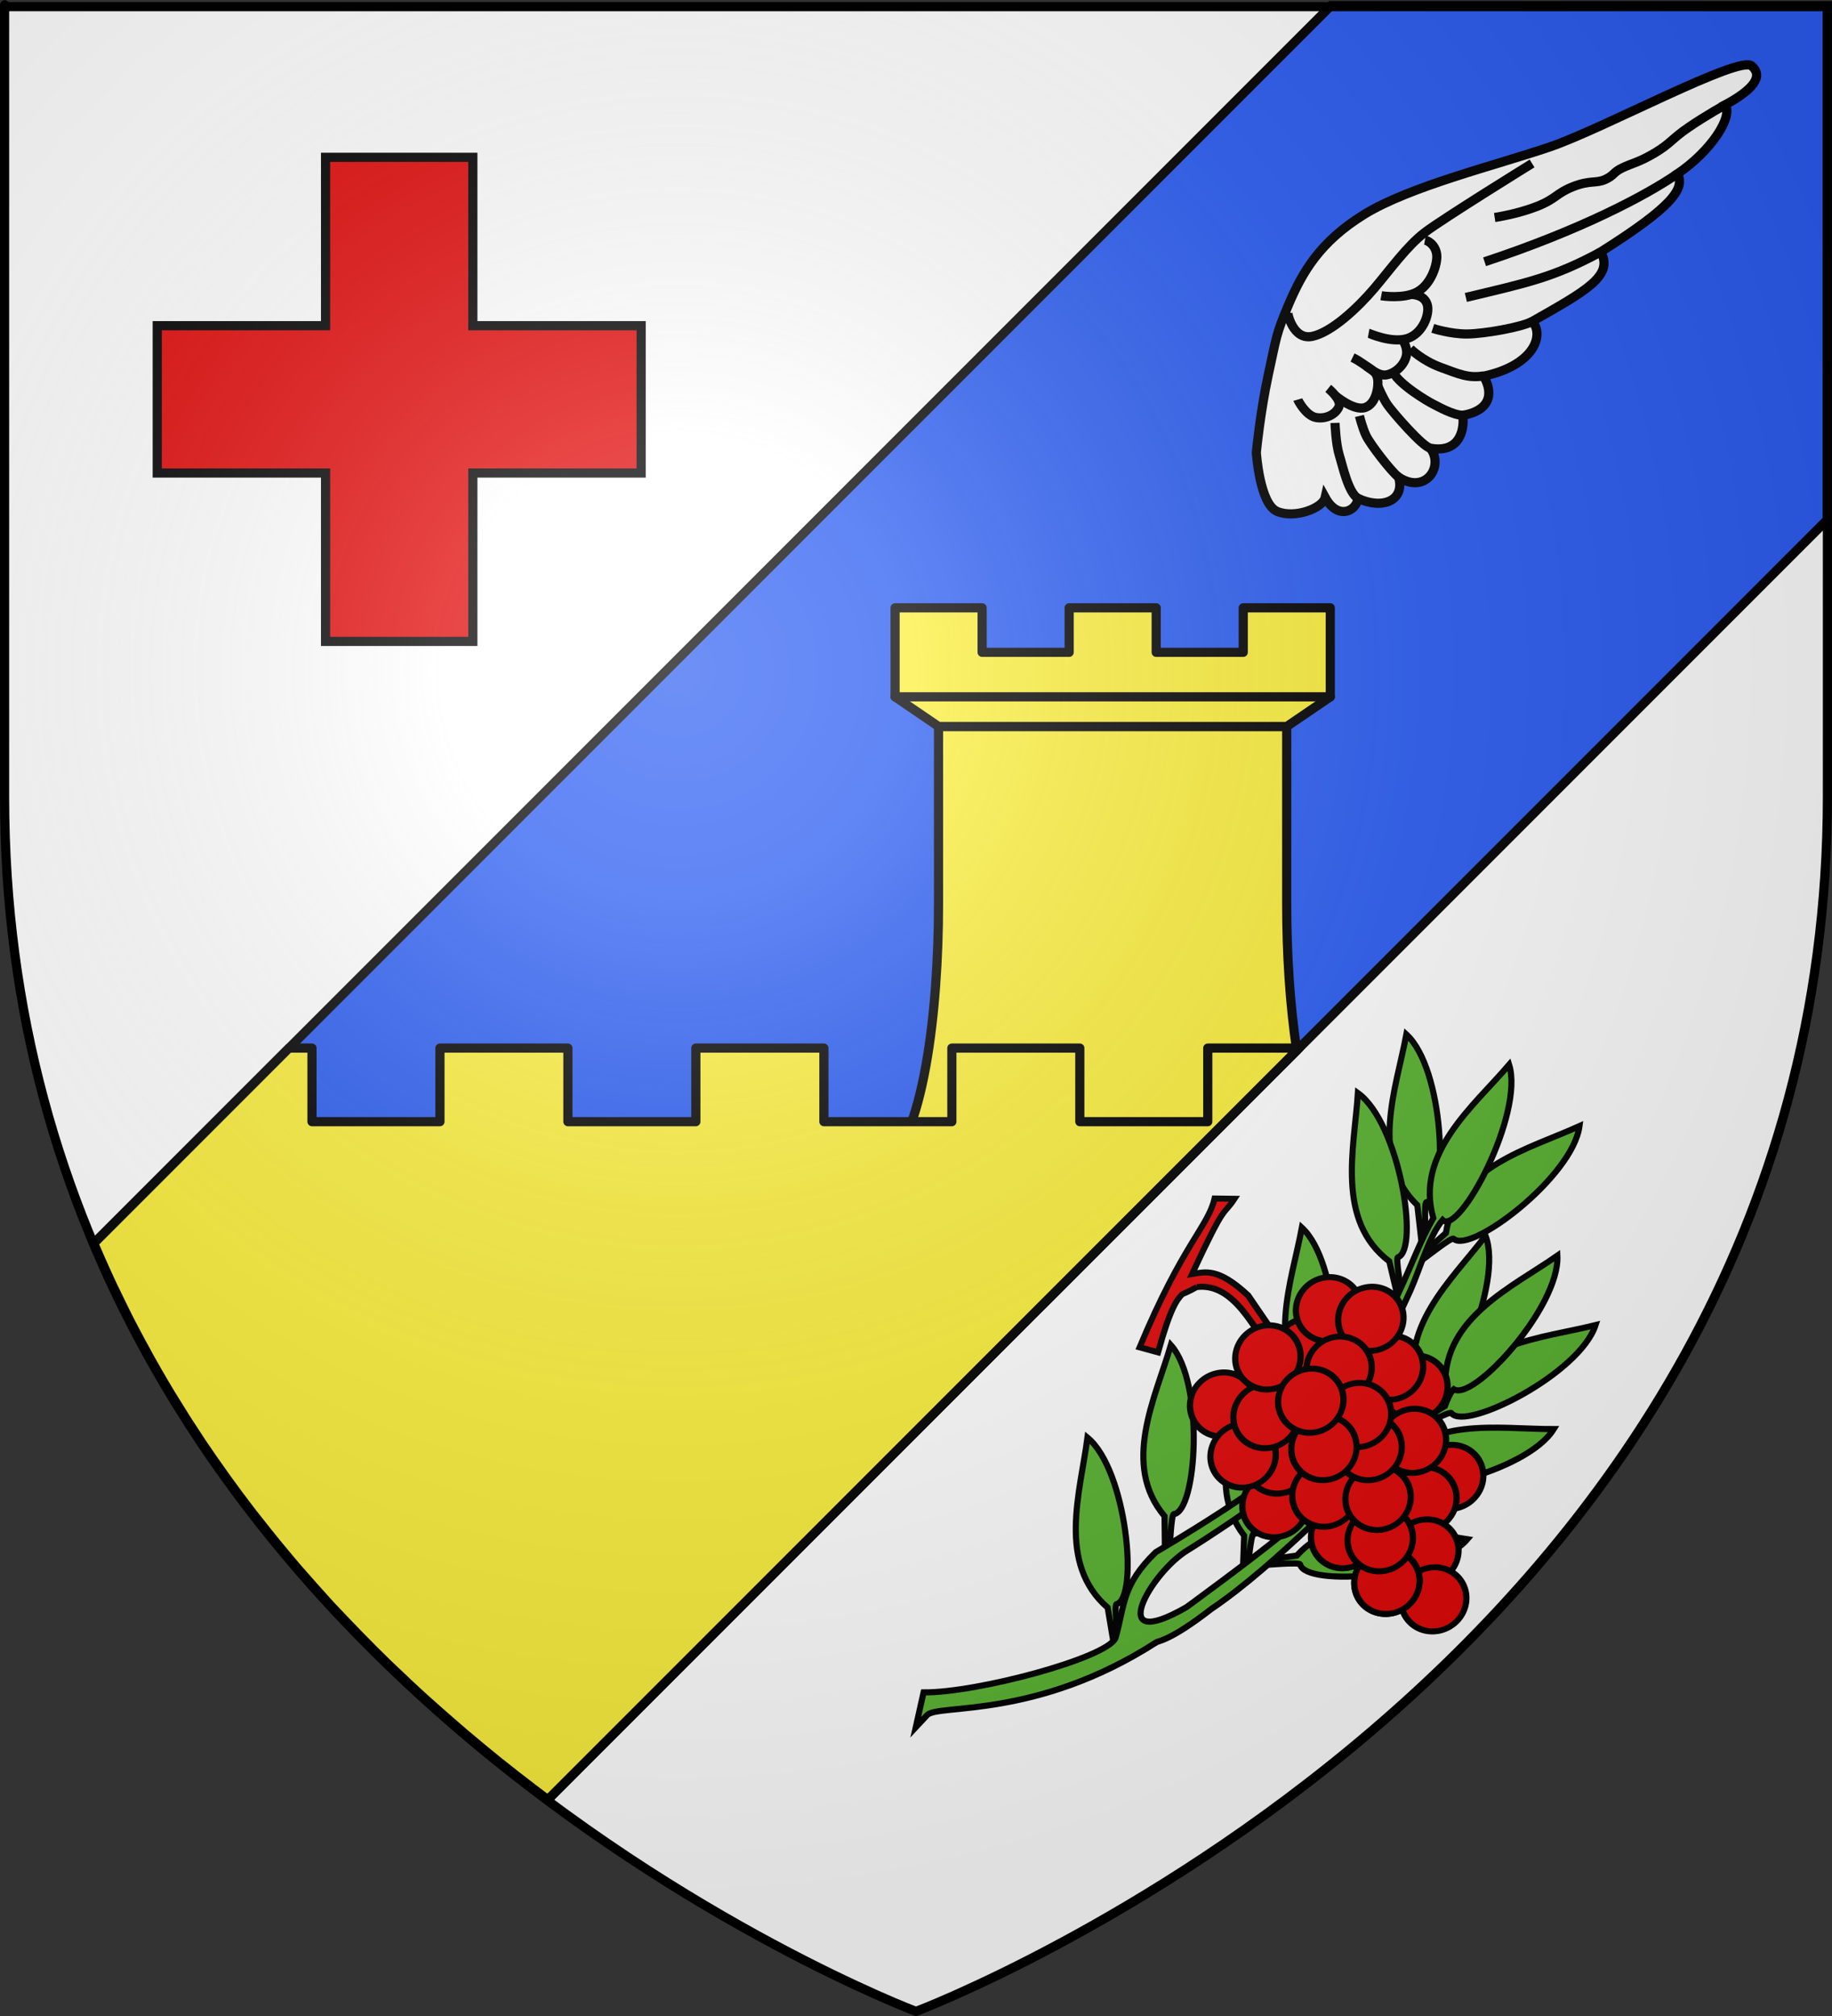
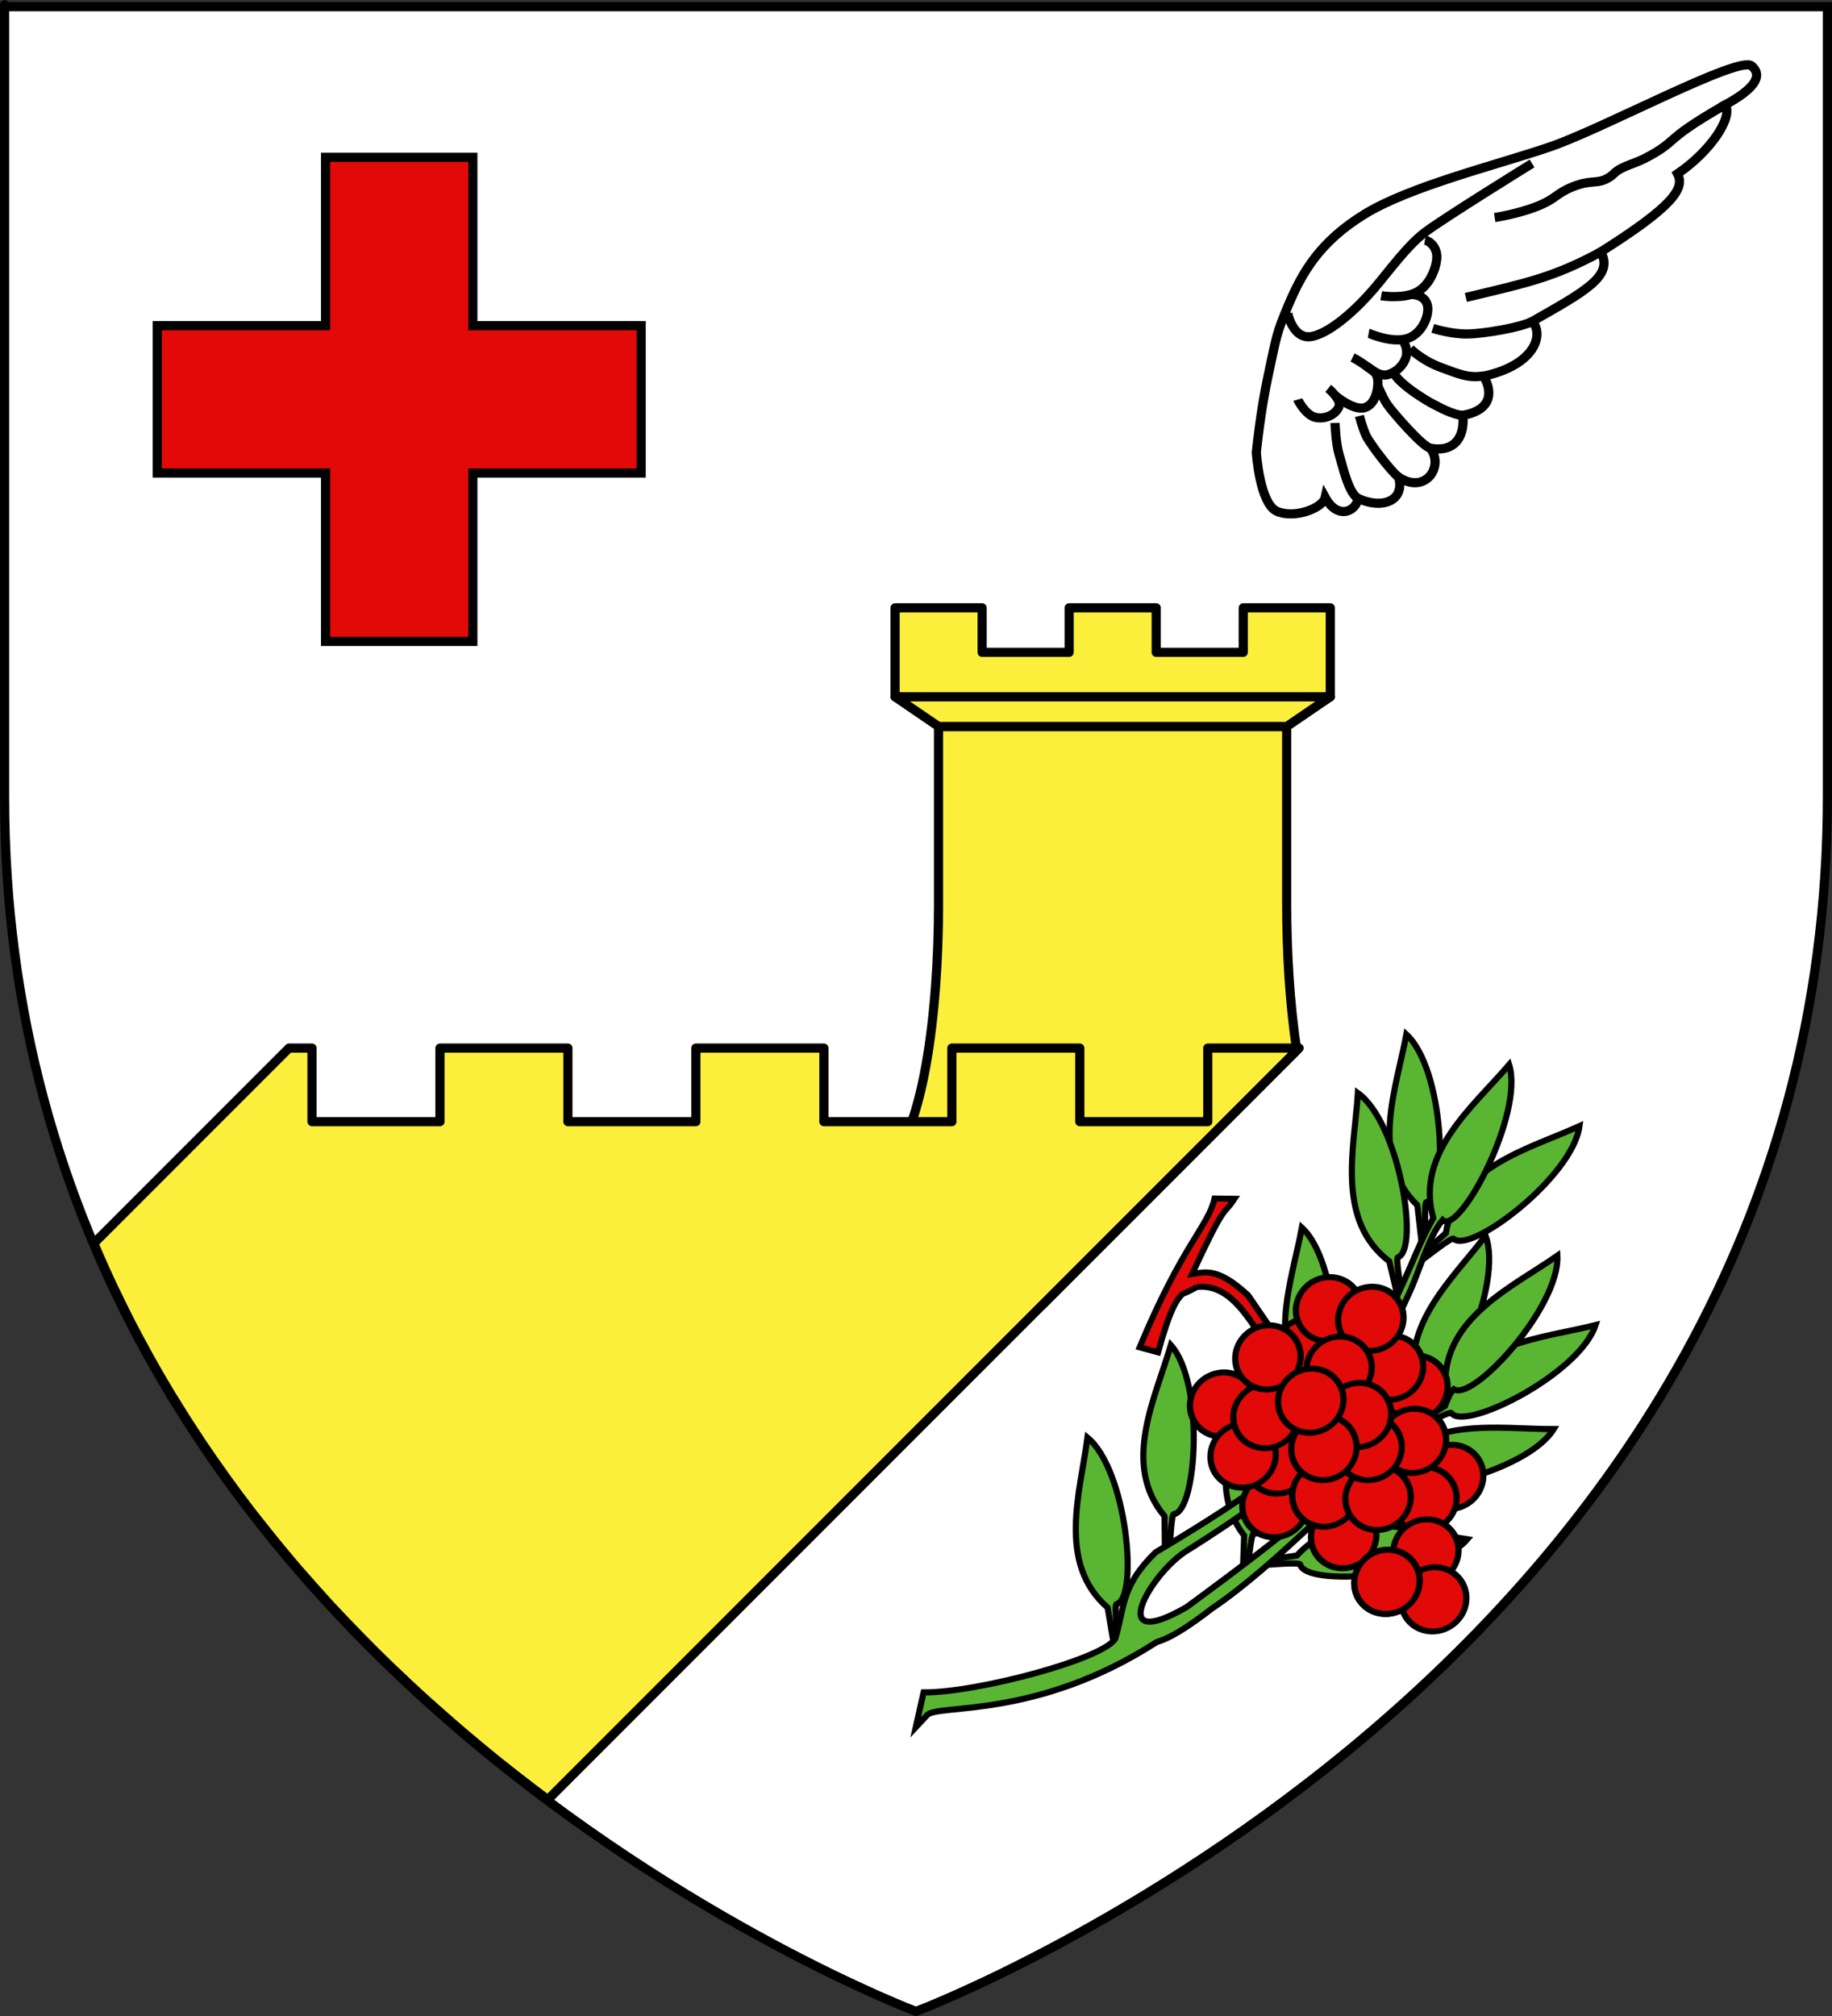
<svg xmlns="http://www.w3.org/2000/svg" xmlns:ns1="http://sodipodi.sourceforge.net/DTD/sodipodi-0.dtd" xmlns:ns2="http://www.inkscape.org/namespaces/inkscape" xmlns:xlink="http://www.w3.org/1999/xlink" height="660" width="600" version="1.0" id="svg2" ns1:version="0.32" ns2:version="0.48.2 r9819" ns1:docname="Blason_Vide_3D.svg" ns2:export-filename="/Users/olivier/Desktop/Blason Rouge/Blason_Vide_3D.png" ns2:export-xdpi="144" ns2:export-ydpi="144">
  <rect width="100%" height="100%" fill="#333333" stroke="none" />
  <ns1:namedview ns2:window-height="738" ns2:window-width="1280" ns2:pageshadow="2" ns2:pageopacity="0.0" guidetolerance="10.0" gridtolerance="10.0" objecttolerance="10.0" borderopacity="1.0" bordercolor="#666666" pagecolor="#ffffff" id="base" showgrid="false" height="660px" ns2:zoom="0.28523975" ns2:cx="237.03365" ns2:cy="-168.33774" ns2:window-x="-8" ns2:window-y="-8" ns2:current-layer="layer4" ns2:window-maximized="1" showguides="true" ns2:guide-bbox="true" />
  <desc id="desc4">Flag of Canton of Valais (Wallis)</desc>
  <defs id="defs6">
    <linearGradient id="linearGradient2893">
      <stop style="stop-color:white;stop-opacity:0.314;" offset="0" id="stop2895" />
      <stop id="stop2897" offset="0.19" style="stop-color:white;stop-opacity:0.251;" />
      <stop style="stop-color:#6b6b6b;stop-opacity:0.125;" offset="0.6" id="stop2901" />
      <stop style="stop-color:black;stop-opacity:0.125;" offset="1" id="stop2899" />
    </linearGradient>
    <radialGradient ns2:collect="always" xlink:href="#linearGradient2893" id="radialGradient3163" gradientUnits="userSpaceOnUse" gradientTransform="matrix(1.353,0,0,1.349,-77.629,-85.747)" cx="221.445" cy="226.331" fx="221.445" fy="226.331" r="300" />
    <style id="style6" type="text/css">
   
    .str1 {stroke:#969594;stroke-width:14}
    .str2 {stroke:#ED1A24;stroke-width:14}
    .str0 {stroke:#1F1A17;stroke-width:56}
    .fil7 {fill:none}
    .fil0 {fill:#00AEEF}
    .fil2 {fill:#D5D5D5}
    .fil9 {fill:#E5E5E5}
    .fil5 {fill:#ED1A24}
    .fil8 {fill:#ED241A}
    .fil6 {fill:#F3A29A}
    .fil1 {fill:#FFCB05}
    .fil4 {fill:#FFE400}
    .fil3 {fill:#FFFFFF}
   
  </style>
  </defs>
  <g ns2:groupmode="layer" id="layer3" ns2:label="Fond écu" style="display:inline" ns1:insensitive="true">
    <path id="path2855" style="fill:#ffffff;fill-opacity:1;fill-rule:evenodd;stroke:none" d="m 300,658.5 c 0,0 298.5,-112.32 298.5,-397.772 0,-285.452 0,-258.552 0,-258.552 l -597,0 0,258.552 C 1.5,546.18 300,658.5 300,658.5 z" ns1:nodetypes="cccccc" ns2:connector-curvature="0" />
-     <path style="fill:#2b5df2;fill-opacity:1;fill-rule:evenodd;stroke:#000000;stroke-width:3;stroke-linecap:butt;stroke-linejoin:miter;stroke-miterlimit:4;stroke-opacity:1;stroke-dasharray:none" d="M 435.938,1.844 30.719,407.062 c 34.553,81.87 94.248,141.549 148.688,182.125 L 598.5,170.094 l 0,-168.25 -162.562,0 z" id="path2855-4" ns2:connector-curvature="0" />
    <rect style="fill:#ffffff" y="142.101" x="-681.513" width="1" height="1" id="rect3086" />
  </g>
  <g ns2:groupmode="layer" id="layer4" ns2:label="Meubles" ns1:insensitive="true">
    <path style="fill:#fcef3c;fill-rule:nonzero;stroke:#000000;stroke-width:3;stroke-linecap:round;stroke-linejoin:round;stroke-miterlimit:4;stroke-opacity:1;stroke-dasharray:none" d="m 307.375,237.844 0,58.281 c 2e-5,33.994 -4.715,77.694 -18.969,87.406 l 0,43.688 52.969,0 83.344,-83.344 c -2.349,-15.235 -3.312,-32.467 -3.312,-47.75 l 0,-58.281 -114.031,0 z" id="path23287-5-2" ns2:connector-curvature="0" />
    <path style="fill:#fcef3c;fill-rule:nonzero;stroke:#000000;stroke-width:3;stroke-linecap:round;stroke-linejoin:round;stroke-miterlimit:4;stroke-opacity:1;stroke-dasharray:none" d="m 293.145,228.129 14.254,9.713 114.028,0 14.254,-9.713 0,-29.138 -28.507,0 0,14.569 -28.507,0 0,-14.569 -28.507,0 0,14.569 -28.507,0 0,-14.569 -28.507,0 0,29.138 z" id="path23289-0-7" ns1:nodetypes="ccccccccccccccc" ns2:connector-curvature="0" />
    <path style="fill:#fcef3c;fill-rule:nonzero;stroke:#000000;stroke-width:3;stroke-linecap:round;stroke-linejoin:round;stroke-miterlimit:4;stroke-opacity:1;stroke-dasharray:none" d="m 293.145,228.129 142.535,0" id="path23291-9-7" ns2:connector-curvature="0" />
    <path d="m 106.626,51.5 0,55.126 -55.126,0 0,48.235 55.126,0 0,55.126 48.235,0 0,-55.126 55.126,0 0,-48.235 -55.126,0 0,-55.126 -48.235,0 z" id="rect3092" style="fill:#e20909;stroke:#000000;stroke-width:3;display:inline" ns2:connector-curvature="0" />
    <path style="font-size:11px;letter-spacing:0;word-spacing:0;fill:#fcef3c;fill-opacity:1;fill-rule:nonzero;stroke:#000000;stroke-width:3;stroke-linecap:butt;stroke-linejoin:round;stroke-miterlimit:4;stroke-opacity:1;stroke-dasharray:none" d="m 94.656,343.125 -63.938,63.938 c 0.782,1.852 1.599,3.702 2.406,5.531 0.487,1.104 0.973,2.186 1.469,3.281 0.933,2.061 1.879,4.124 2.844,6.156 0.046,0.097 0.11,0.184 0.156,0.281 0.599,1.259 1.202,2.502 1.812,3.75 0.799,1.633 1.588,3.261 2.406,4.875 0.445,0.879 0.893,1.752 1.344,2.625 0.964,1.867 1.948,3.722 2.938,5.562 0.469,0.873 0.963,1.726 1.438,2.594 0.476,0.87 0.925,1.761 1.406,2.625 0.949,1.703 1.905,3.382 2.875,5.062 0.58,1.004 1.163,2.004 1.75,3 0.899,1.526 1.803,3.055 2.719,4.562 0.262,0.432 0.549,0.851 0.812,1.281 1.188,1.94 2.38,3.873 3.594,5.781 0.219,0.344 0.436,0.688 0.656,1.031 1.083,1.691 2.179,3.365 3.281,5.031 0.515,0.779 1.012,1.57 1.531,2.344 1.119,1.667 2.269,3.326 3.406,4.969 1.381,1.995 2.78,3.979 4.188,5.938 0.467,0.65 0.937,1.292 1.406,1.938 1.131,1.556 2.26,3.123 3.406,4.656 0.058,0.077 0.13,0.142 0.188,0.219 1.358,1.813 2.715,3.625 4.094,5.406 0.131,0.169 0.275,0.331 0.406,0.5 1.529,1.97 3.073,3.913 4.625,5.844 1.618,2.011 3.234,4 4.875,5.969 0.071,0.085 0.148,0.165 0.219,0.25 1.538,1.843 3.069,3.694 4.625,5.5 0.173,0.201 0.358,0.394 0.531,0.594 1.456,1.684 2.936,3.349 4.406,5 0.999,1.122 1.995,2.237 3,3.344 0.869,0.957 1.72,1.929 2.594,2.875 0.175,0.189 0.357,0.374 0.531,0.562 1.27,1.371 2.565,2.715 3.844,4.062 1.678,1.769 3.372,3.521 5.062,5.25 1.691,1.729 3.361,3.435 5.062,5.125 1.341,1.331 2.685,2.662 4.031,3.969 0.901,0.874 1.816,1.73 2.719,2.594 0.848,0.811 1.712,1.605 2.562,2.406 0.58,0.547 1.138,1.114 1.719,1.656 1.1,1.028 2.21,2.051 3.312,3.062 0.937,0.86 1.874,1.714 2.812,2.562 1.006,0.91 2.024,1.791 3.031,2.688 0.386,0.344 0.77,0.69 1.156,1.031 1.249,1.105 2.5,2.196 3.75,3.281 0.784,0.681 1.559,1.358 2.344,2.031 0.749,0.643 1.501,1.302 2.25,1.938 0.434,0.368 0.878,0.728 1.312,1.094 3.251,2.739 6.477,5.427 9.719,8.031 0.134,0.108 0.272,0.205 0.406,0.312 0.395,0.317 0.793,0.623 1.188,0.938 1.303,1.039 2.606,2.076 3.906,3.094 1.818,1.423 3.628,2.807 5.438,4.188 0.011,0.009 0.02,0.022 0.031,0.031 1.699,1.296 3.404,2.584 5.094,3.844 l 246.062,-246.062 -29.906,0 0,24.094 -41.906,0 0,-24.094 -41.906,0 0,24.094 -41.906,0 0,-24.094 -41.938,0 0,24.094 -41.906,0 0,-24.094 -41.906,0 0,24.094 -41.906,0 0,-24.094 -7.531,0 z" id="path8944" ns2:connector-curvature="0" />
    <g id="g15731" transform="matrix(-0.495,0,0,0.495,576.05,20.481)" style="stroke-width:6.056;stroke-miterlimit:4;stroke-dasharray:none">
      <path id="path10141" style="fill:#ffffff;fill-opacity:1;fill-rule:evenodd;stroke:#000000;stroke-width:6.056;stroke-linecap:butt;stroke-linejoin:miter;stroke-miterlimit:4;stroke-opacity:1;stroke-dasharray:none" d="M 4.816,2.197 C 13.201,-4.856 102.71,43.656 138.345,55.805 c 35.61,12.141 92.585,26.008 122.75,44.598 29.645,18.269 41.068,38.59 49.956,59.423 8.559,20.062 8.105,21.846 13.467,46.37 5.362,24.525 7.982,51.728 7.982,51.728 0,0 -2.173,34.036 -13.747,38.932 -11.575,4.897 -30.2,-2.027 -31.808,-9.244 -8.676,15.82 -21.146,8.401 -21.595,0.594 -16.576,7.7 -31.336,1.32 -26.98,-14.02 -17.689,11.664 -30.233,-6.997 -21.029,-19.125 -20.704,3.644 -22.569,-14.224 -21.377,-21.718 -17.207,-2.944 -21.031,-13.513 -13.861,-25.931 -33.549,-7.186 -40.257,-27.212 -32.186,-36.219 C 114.662,151.138 95.827,141.034 104.611,125.213 56.992,95.138 48.749,83.307 53.84,73.552 31.609,58.47 16.957,35.935 22.292,27.952 4.375,18.276 -3.5,9.193 4.816,2.197 z" ns2:connector-curvature="0" />
      <path id="path11049" style="fill:none;stroke:#000000;stroke-width:6.056;stroke-linecap:butt;stroke-linejoin:miter;stroke-miterlimit:4;stroke-opacity:1;stroke-dasharray:none" d="m 311.814,164.659 c 0.283,0.74 -3.461,19.204 -16.388,16.421 -12.926,-2.783 -30.247,-19.112 -41.023,-31.819 -10.605,-12.505 -21.614,-27.927 -33.318,-36.872 -11.938,-9.124 -71.025,-45.657 -71.025,-45.657" ns2:connector-curvature="0" />
      <path id="path11051" style="fill:none;stroke:#000000;stroke-width:6.056;stroke-linecap:butt;stroke-linejoin:miter;stroke-miterlimit:4;stroke-opacity:1;stroke-dasharray:none" d="m 181.992,207.217 c 10.058,1.717 16.49,-1.186 28.647,-5.669 12.157,-4.483 19.981,-12.263 19.981,-12.263" ns2:connector-curvature="0" />
      <path id="path11053" style="fill:none;stroke:#000000;stroke-width:6.056;stroke-linecap:butt;stroke-linejoin:miter;stroke-miterlimit:4;stroke-opacity:1;stroke-dasharray:none" d="m 195.878,233.35 c 6.955,-0.405 15.941,-5.62 19.688,-7.484 3.842,-1.912 22.31,-12.917 26.226,-20.865" ns2:connector-curvature="0" />
      <path id="path11055" style="fill:none;stroke:#000000;stroke-width:6.056;stroke-linecap:butt;stroke-linejoin:miter;stroke-miterlimit:4;stroke-opacity:1;stroke-dasharray:none" d="m 217.158,255.083 c 5.094,-0.524 25.427,-24.159 28.624,-28.834 3.112,-4.551 6.375,-12.521 6.375,-12.521" ns2:connector-curvature="0" />
      <path id="path11057" style="fill:none;stroke:#000000;stroke-width:6.056;stroke-linecap:butt;stroke-linejoin:miter;stroke-miterlimit:4;stroke-opacity:1;stroke-dasharray:none" d="m 238.34,274.275 c 5.248,-4.097 18.911,-22.069 21.471,-27.381 2.513,-5.212 4.46,-13.179 4.46,-13.179" ns2:connector-curvature="0" />
      <path id="path11059" style="fill:none;stroke:#000000;stroke-width:6.056;stroke-linecap:butt;stroke-linejoin:miter;stroke-miterlimit:4;stroke-opacity:1;stroke-dasharray:none" d="m 265.381,288.228 c 6.395,-4.235 9.942,-21.26 12.23,-28.561 2.349,-7.517 2.826,-21.338 2.826,-21.338" ns2:connector-curvature="0" />
      <path id="path11061" style="fill:none;stroke:#000000;stroke-width:6.056;stroke-linecap:butt;stroke-linejoin:miter;stroke-miterlimit:4;stroke-opacity:1;stroke-dasharray:none" d="m 149.796,171.143 c 7.482,4.001 31.916,8.22 43.004,8.37 11.145,0.151 22.966,-3.701 22.966,-3.701" ns2:connector-curvature="0" />
      <path id="path11063" style="fill:none;stroke:#000000;stroke-width:6.056;stroke-linecap:butt;stroke-linejoin:miter;stroke-miterlimit:4;stroke-opacity:1;stroke-dasharray:none" d="m 104.573,125.221 c 31.648,17.076 48.934,20.465 89.298,30.122" ns2:connector-curvature="0" />
-       <path id="path11065" style="fill:none;stroke:#000000;stroke-width:6.056;stroke-linecap:butt;stroke-linejoin:miter;stroke-miterlimit:4;stroke-opacity:1;stroke-dasharray:none" d="M 53.802,73.519 C 75.234,88.262 118.861,111.088 181.488,131.761" ns2:connector-curvature="0" />
      <path id="path11067" style="fill:none;stroke:#000000;stroke-width:6.056;stroke-linecap:butt;stroke-linejoin:miter;stroke-miterlimit:4;stroke-opacity:1;stroke-dasharray:none" d="m 22.215,27.932 c 0,0 12.489,6.861 24.106,14.793 11.617,7.931 11.84,10.632 22.362,16.932 10.522,6.3 15.303,6.957 21.555,9.944 6.393,3.054 5.281,4.886 11.322,7.682 6.164,2.852 10.047,0.313 21.379,4.784 11.332,4.471 10.985,7.998 23.95,13.1 12.965,5.102 27.911,7.307 27.911,7.307" ns2:connector-curvature="0" />
      <path id="path11069" style="fill:none;stroke:#000000;stroke-width:6.056;stroke-linecap:butt;stroke-linejoin:miter;stroke-miterlimit:4;stroke-opacity:1;stroke-dasharray:none" d="m 305.082,222.901 c -0.13,0.457 -5.314,10.681 -12.122,11.869 -6.808,1.189 -13.106,-2.299 -15.11,-7.115 -2.004,-4.816 7.093,-12.151 7.093,-12.151" ns2:connector-curvature="0" />
      <path id="path11071" style="fill:none;stroke:#000000;stroke-width:6.056;stroke-linecap:butt;stroke-linejoin:miter;stroke-miterlimit:4;stroke-opacity:1;stroke-dasharray:none" d="m 280.188,220.328 c 0,0 -12.147,10.296 -19.623,7.833 -7.476,-2.464 -9.028,-13.986 -8.365,-18.624 0.663,-4.632 3.041,-5.602 7.383,-8.689" ns2:connector-curvature="0" />
      <path id="path11073" style="fill:none;stroke:#000000;stroke-width:6.056;stroke-linecap:butt;stroke-linejoin:miter;stroke-miterlimit:4;stroke-opacity:1;stroke-dasharray:none" d="m 268.85,195.087 c -10.121,4.858 -16.242,13.454 -23.639,11.219 -7.244,-2.191 -11.638,-8.584 -12.13,-13.517 -0.506,-5.079 2.653,-9.297 2.653,-9.297" ns2:connector-curvature="0" />
      <path id="path11075" style="fill:none;stroke:#000000;stroke-width:6.056;stroke-linecap:butt;stroke-linejoin:miter;stroke-miterlimit:4;stroke-opacity:1;stroke-dasharray:none" d="m 258.189,179.022 c -0.348,0.065 -14.924,6.703 -25.404,3.545 -10.396,-3.132 -15.257,-16.346 -13.351,-22.519 1.862,-6.02 8.042,-6.523 10.491,-6.731" ns2:connector-curvature="0" />
      <path id="path11077" style="fill:none;stroke:#000000;stroke-width:6.056;stroke-linecap:butt;stroke-linejoin:miter;stroke-miterlimit:4;stroke-opacity:1;stroke-dasharray:none" d="m 249.855,154.226 c -0.697,0.131 -14.847,2.277 -23.686,-2.475 -8.823,-4.744 -12.86,-16.47 -13.09,-22.857 -0.236,-6.537 4.492,-10.833 7.877,-11.433" ns2:connector-curvature="0" />
    </g>
    <g transform="matrix(0.395,-0.79,-0.79,-0.395,462.52,923.244)" ns2:label="fef" id="layer2-1" style="stroke-width:2.264;stroke-miterlimit:4;stroke-dasharray:none">
      <path style="fill:#5ab532;fill-rule:evenodd;stroke:#000000;stroke-width:2.264;stroke-linecap:butt;stroke-linejoin:miter;stroke-miterlimit:4;stroke-opacity:1;stroke-dasharray:none" d="m 522.457,257.054 13.75,8.929 c 7.559,23.871 35.305,26.344 54.821,31.964 -5.215,-18.216 -46.94,-41.145 -52.321,-34.464 -0.639,0.793 -11.001,-5.295 -15.334,-7.49 l -0.916,1.061 z" id="path2521" ns1:nodetypes="cccssc" ns2:connector-curvature="0" />
      <path style="fill:#5ab532;fill-rule:evenodd;stroke:#000000;stroke-width:2.264;stroke-linecap:butt;stroke-linejoin:miter;stroke-miterlimit:4;stroke-opacity:1;stroke-dasharray:none" d="m 516.521,258.049 15.2,-6.143 c 23.891,7.499 41.829,-13.812 57.626,-26.576 -17.913,-6.175 -60.626,14.854 -58.241,23.094 0.283,0.979 -10.647,5.975 -14.93,8.266 l 0.344,1.359 z" id="path2517" ns1:nodetypes="cccssc" ns2:connector-curvature="0" />
      <use height="1052.362" width="744.094" transform="matrix(0.185,-0.983,0.983,0.185,94.858,629.017)" id="use2494" xlink:href="#path2419" y="0" x="0" style="stroke-width:2.264;stroke-miterlimit:4;stroke-dasharray:none" />
      <use height="1052.362" width="744.094" transform="matrix(0.031,-1,1,0.031,117.38,694.371)" id="use2492" xlink:href="#path2419" y="0" x="0" style="stroke-width:2.264;stroke-miterlimit:4;stroke-dasharray:none" />
      <use height="1052.362" width="744.094" transform="matrix(0.416,-0.909,0.909,0.416,40.803,525.243)" id="use2490" xlink:href="#path2419" y="0" x="0" style="stroke-width:2.264;stroke-miterlimit:4;stroke-dasharray:none" />
      <use height="1052.362" width="744.094" transform="matrix(0.892,-0.451,0.451,0.892,-52.764,200.029)" id="use2488" xlink:href="#path2419" y="0" x="0" style="stroke-width:2.264;stroke-miterlimit:4;stroke-dasharray:none" />
      <use height="1052.362" width="744.094" transform="matrix(0.989,-0.147,0.147,0.989,-91.357,69.857)" id="use2475" xlink:href="#path2419" y="0" x="0" style="stroke-width:2.264;stroke-miterlimit:4;stroke-dasharray:none" />
      <path ns1:nodetypes="cccssc" id="path2419" d="m 441.071,259.684 13.75,8.929 c 7.559,23.871 35.305,26.344 54.821,31.964 -5.215,-18.216 -46.94,-41.145 -52.321,-34.464 -0.639,0.793 -11.001,-5.295 -15.334,-7.49 l -0.916,1.061 z" style="fill:#5ab532;fill-rule:evenodd;stroke:#000000;stroke-width:2.264;stroke-linecap:butt;stroke-linejoin:miter;stroke-miterlimit:4;stroke-opacity:1;stroke-dasharray:none" ns2:connector-curvature="0" />
      <use height="1052.362" width="744.094" transform="matrix(0.999,0.054,-0.054,0.999,-88.415,9.083)" id="use2467" xlink:href="#path2419" y="0" x="0" style="stroke-width:2.264;stroke-miterlimit:4;stroke-dasharray:none" />
      <use height="1052.362" width="744.094" transform="matrix(0.995,-0.101,0.101,0.995,-88.474,76.953)" id="use2469" xlink:href="#path2419" y="0" x="0" style="stroke-width:2.264;stroke-miterlimit:4;stroke-dasharray:none" />
      <use height="1052.362" width="744.094" transform="matrix(0.993,0.12,-0.12,0.993,93.546,-55.33)" id="use2473" xlink:href="#path2419" y="0" x="0" style="stroke-width:2.264;stroke-miterlimit:4;stroke-dasharray:none" />
      <use height="311.702" width="381.883" transform="matrix(-0.151,0.988,-0.988,-0.151,850.445,61.618)" id="use3192" xlink:href="#g3174" y="0" x="0" style="stroke-width:2.264;stroke-miterlimit:4;stroke-dasharray:none" />
      <g transform="matrix(0.973,0.23,-0.23,0.973,31.268,28.169)" id="g3174" style="stroke-width:2.264;stroke-miterlimit:4;stroke-dasharray:none" />
      <use height="311.702" width="381.883" transform="matrix(0.98,0.197,-0.197,0.98,178.399,-125.659)" id="use3178" xlink:href="#g3174" y="0" x="0" style="stroke-width:2.264;stroke-miterlimit:4;stroke-dasharray:none" />
      <use height="311.702" width="381.883" transform="matrix(0.919,0.394,-0.394,0.919,265.281,-174.715)" id="use3180" xlink:href="#g3174" y="0" x="0" style="stroke-width:2.264;stroke-miterlimit:4;stroke-dasharray:none" />
      <use height="311.702" width="381.883" transform="matrix(0.681,-0.733,0.733,0.681,58.101,198.021)" id="use3188" xlink:href="#g3174" y="0" x="0" style="stroke-width:2.264;stroke-miterlimit:4;stroke-dasharray:none" />
      <use height="311.702" width="381.883" transform="matrix(0.621,0.784,-0.784,0.621,547.743,-153.3)" id="use3190" xlink:href="#g3174" y="0" x="0" style="stroke-width:2.264;stroke-miterlimit:4;stroke-dasharray:none" />
      <use height="311.702" width="381.883" transform="translate(245.467,-62.629)" id="use3194" xlink:href="#g3174" y="0" x="0" style="stroke-width:2.264;stroke-miterlimit:4;stroke-dasharray:none" />
      <use height="311.702" width="381.883" transform="matrix(0.296,0.955,-0.955,0.296,625.294,-46.565)" id="use3196" xlink:href="#g3174" y="0" x="0" style="stroke-width:2.264;stroke-miterlimit:4;stroke-dasharray:none" />
      <path ns1:nodetypes="cscccsscccccscsscccscccc" id="path2397" d="m 347.844,280.219 c -45.361,26.953 -56.422,62.196 -61.954,63.836 l -5.906,1.75 12.844,3.188 c 8.642,-17.703 41.607,-54.918 49.798,-54.648 12.256,2.238 18.442,6.774 35.219,0.875 -10e-6,-10e-6 43.217,-28.39 62.875,-33.938 19.658,-5.548 50.496,-4.03 64.625,-3.562 9.75,0.281 20.627,1.407 29.25,0.844 18.482,16.894 43.725,5.172 63.438,0.281 -13.624,-13.168 -64.974,-11.911 -62.531,-3.688 -7.351,1.85 -20.222,-0.633 -28.719,-1 C 492.667,253.718 458.806,252.16 440,257 c -18.806,4.84 -56.062,27.875 -56.062,27.875 -13.477,8.693 -48.725,10.602 -19.281,-8.938 10e-6,-10e-6 26.012,-13.47 41.406,-20.375 15.395,-6.905 61.875,-25.75 61.875,-25.75 4.427,-0.973 8.854,-3.234 13.281,-2.906 22.142,11.694 43.655,-6.021 61.5,-15.719 -4.125,-2.328 -10.086,-3.258 -16.688,-3.219 -19.806,0.117 -45.424,9.005 -44.781,15.406 l -15.812,4.906 c -33.431,13.827 -71.509,24.603 -97.219,39.094 -18.082,8.667 -19.378,12.505 -20.375,12.844 z" style="fill:#5ab532;fill-rule:evenodd;stroke:#000000;stroke-width:2.264;stroke-linecap:butt;stroke-linejoin:miter;stroke-miterlimit:4;stroke-opacity:1;stroke-dasharray:none" ns2:connector-curvature="0" />
    </g>
    <g transform="matrix(1,0,0,0.8,121.058,87.858)" style="fill:#e20909;display:inline" ns2:label="Meubles" id="layer4-8">
      <g transform="matrix(0.88,-0.636,0.439,0.952,-148.525,239.944)" id="g22276" style="fill:#e20909;stroke-width:2.116;stroke-miterlimit:4;stroke-dasharray:none;display:inline" ns2:transform-center-x="-43.68477" ns2:transform-center-y="21.0623">
        <g id="g20384" transform="matrix(-0.929,0.678,-0.801,-0.865,1429.939,223.632)" style="fill:#e20909;stroke:#000000;stroke-width:1.823;stroke-miterlimit:4;stroke-opacity:1;stroke-dasharray:none" ns2:transform-center-x="14.195097" ns2:transform-center-y="-12.620621">
          <g style="fill:#e20909;stroke:#000000;stroke-width:1.823;stroke-linecap:round;stroke-miterlimit:4;stroke-opacity:1;stroke-dasharray:none" id="g19493">
            <path style="fill:#e20909;stroke:#000000;stroke-width:1.823;stroke-linecap:round;stroke-linejoin:miter;stroke-miterlimit:4;stroke-opacity:1;stroke-dasharray:none" d="m 822.5,427.5 c 6.914,-0.748 13.286,-1.135 16.25,0.75 12.541,5.209 23.661,6.477 26,6.5" id="path18606" ns1:nodetypes="ccc" ns2:connector-curvature="0" />
          </g>
        </g>
        <g id="g22260" style="fill:#e20909;stroke-width:2.116;stroke-miterlimit:4;stroke-dasharray:none">
          <g ns2:transform-center-y="-71.164146" ns2:transform-center-x="59.977458" style="fill:#e20909;stroke:#000000;stroke-width:1.959;stroke-miterlimit:4;stroke-opacity:1;stroke-dasharray:none" transform="matrix(-0.397,-1.01,0.97,-0.472,152.451,1408.039)" id="g21321">
            <g id="g21325" style="fill:#e20909;stroke:#000000;stroke-width:1.959;stroke-linecap:round;stroke-miterlimit:4;stroke-opacity:1;stroke-dasharray:none" />
          </g>
          <g id="g21307" transform="matrix(1.035,0.306,-0.223,1.049,-458.896,-377.215)" style="fill:#e20909;stroke:#000000;stroke-width:1.97;stroke-miterlimit:4;stroke-opacity:1;stroke-dasharray:none">
            <g style="fill:#e20909;stroke:#000000;stroke-width:1.97;stroke-linecap:round;stroke-miterlimit:4;stroke-opacity:1;stroke-dasharray:none" id="g21311" />
          </g>
        </g>
        <g style="fill:#e20909;stroke-width:3.669;stroke-miterlimit:4;stroke-dasharray:none;display:inline" id="g21277" transform="matrix(0.557,0,0,0.597,-189.039,247.197)">
          <path transform="translate(146.492,-239.002)" ns1:open="true" ns1:end="8.1662395" ns1:start="1.884771" d="m 783.942,599.635 a 19.092,19.799 0 1 1 0.031,0.011" ns1:ry="19.79899" ns1:rx="19.091883" ns1:cy="580.80402" ns1:cx="789.83826" id="path11535" style="fill:#e20909;fill-opacity:1;fill-rule:evenodd;stroke:#000000;stroke-width:3.669;stroke-linecap:round;stroke-linejoin:round;stroke-miterlimit:4;stroke-opacity:1;stroke-dasharray:none;stroke-dashoffset:0" ns1:type="arc" />
          <path transform="translate(140.007,-257.387)" ns1:open="true" ns1:end="8.1662395" ns1:start="1.884771" d="m 783.942,599.635 a 19.092,19.799 0 1 1 0.031,0.011" ns1:ry="19.79899" ns1:rx="19.091883" ns1:cy="580.80402" ns1:cx="789.83826" id="path11505" style="fill:#e20909;fill-opacity:1;fill-rule:evenodd;stroke:#000000;stroke-width:3.669;stroke-linecap:round;stroke-linejoin:round;stroke-miterlimit:4;stroke-opacity:1;stroke-dasharray:none;stroke-dashoffset:0" ns1:type="arc" />
          <path transform="translate(103.238,-292.742)" ns1:open="true" ns1:end="8.1662395" ns1:start="1.884771" d="m 783.942,599.635 a 19.092,19.799 0 1 1 0.031,0.011" ns1:ry="19.79899" ns1:rx="19.091883" ns1:cy="580.80402" ns1:cx="789.83826" id="path11507" style="fill:#e20909;fill-opacity:1;fill-rule:evenodd;stroke:#000000;stroke-width:3.669;stroke-linecap:round;stroke-linejoin:round;stroke-miterlimit:4;stroke-opacity:1;stroke-dasharray:none;stroke-dashoffset:0" ns1:type="arc" />
          <path transform="translate(45.255,-289.914)" ns1:open="true" ns1:end="8.1662395" ns1:start="1.884771" d="m 783.942,599.635 a 19.092,19.799 0 1 1 0.031,0.011" ns1:ry="19.79899" ns1:rx="19.091883" ns1:cy="580.80402" ns1:cx="789.83826" id="path11509" style="fill:#e20909;fill-opacity:1;fill-rule:evenodd;stroke:#000000;stroke-width:3.669;stroke-linecap:round;stroke-linejoin:round;stroke-miterlimit:4;stroke-opacity:1;stroke-dasharray:none;stroke-dashoffset:0" ns1:type="arc" />
          <path transform="translate(125.865,-308.299)" ns1:open="true" ns1:end="8.1662395" ns1:start="1.884771" d="m 783.942,599.635 a 19.092,19.799 0 1 1 0.031,0.011" ns1:ry="19.79899" ns1:rx="19.091883" ns1:cy="580.80402" ns1:cx="789.83826" id="path11513" style="fill:#e20909;fill-opacity:1;fill-rule:evenodd;stroke:#000000;stroke-width:3.669;stroke-linecap:round;stroke-linejoin:round;stroke-miterlimit:4;stroke-opacity:1;stroke-dasharray:none;stroke-dashoffset:0" ns1:type="arc" />
          <path transform="translate(144.25,-289.914)" ns1:open="true" ns1:end="8.1662395" ns1:start="1.884771" d="m 783.942,599.635 a 19.092,19.799 0 1 1 0.031,0.011" ns1:ry="19.79899" ns1:rx="19.091883" ns1:cy="580.80402" ns1:cx="789.83826" id="path11515" style="fill:#e20909;fill-opacity:1;fill-rule:evenodd;stroke:#000000;stroke-width:3.669;stroke-linecap:round;stroke-linejoin:round;stroke-miterlimit:4;stroke-opacity:1;stroke-dasharray:none;stroke-dashoffset:0" ns1:type="arc" />
          <path transform="translate(42.426,-219.203)" ns1:open="true" ns1:end="8.1662395" ns1:start="1.884771" d="m 783.942,599.635 a 19.092,19.799 0 1 1 0.031,0.011" ns1:ry="19.79899" ns1:rx="19.091883" ns1:cy="580.80402" ns1:cx="789.83826" id="path11523" style="fill:#e20909;fill-opacity:1;fill-rule:evenodd;stroke:#000000;stroke-width:3.669;stroke-linecap:round;stroke-linejoin:round;stroke-miterlimit:4;stroke-opacity:1;stroke-dasharray:none;stroke-dashoffset:0" ns1:type="arc" />
          <path transform="translate(56.569,-241.831)" ns1:open="true" ns1:end="8.1662395" ns1:start="1.884771" d="m 783.942,599.635 a 19.092,19.799 0 1 1 0.031,0.011" ns1:ry="19.79899" ns1:rx="19.091883" ns1:cy="580.80402" ns1:cx="789.83826" id="path11519" style="fill:#e20909;fill-opacity:1;fill-rule:evenodd;stroke:#000000;stroke-width:3.669;stroke-linecap:round;stroke-linejoin:round;stroke-miterlimit:4;stroke-opacity:1;stroke-dasharray:none;stroke-dashoffset:0" ns1:type="arc" />
          <path transform="translate(40.77,-255.973)" ns1:open="true" ns1:end="8.1662395" ns1:start="1.884771" d="m 783.942,599.635 a 19.092,19.799 0 1 1 0.031,0.011" ns1:ry="19.79899" ns1:rx="19.091883" ns1:cy="580.80402" ns1:cx="789.83826" id="path11521" style="fill:#e20909;fill-opacity:1;fill-rule:evenodd;stroke:#000000;stroke-width:3.669;stroke-linecap:round;stroke-linejoin:round;stroke-miterlimit:4;stroke-opacity:1;stroke-dasharray:none;stroke-dashoffset:0" ns1:type="arc" />
          <path ns1:nodetypes="ccccccccccc" id="path11555" d="m 856.306,219.472 c -5.657,0 -9.192,-0.707 -9.192,-0.707 -4.565,1.297 -10.537,4.213 -29.031,23.855 l -7.778,-8.485 c 51.449,-42.346 69.042,-43.73 80.531,-56.921 l 9.899,6.364 c -11.621,6.287 -4.077,-2.048 -43.015,27.409 7.071,2.924 14.849,4.232 21.92,28.991 l 2.828,39.598 -7.071,0 c -2.752,-18.932 1.319,-50.778 -19.092,-60.104 z" style="fill:#e20909;fill-opacity:1;fill-rule:evenodd;stroke:#000000;stroke-width:3.669;stroke-linecap:butt;stroke-linejoin:miter;stroke-miterlimit:4;stroke-opacity:1;stroke-dasharray:none" ns2:connector-curvature="0" />
          <path transform="translate(113.966,-272.943)" ns1:open="true" ns1:end="8.1662395" ns1:start="1.884771" d="m 783.942,599.635 a 19.092,19.799 0 1 1 0.031,0.011" ns1:ry="19.79899" ns1:rx="19.091883" ns1:cy="580.80402" ns1:cx="789.83826" id="path11531" style="fill:#e20909;fill-opacity:1;fill-rule:evenodd;stroke:#000000;stroke-width:3.669;stroke-linecap:round;stroke-linejoin:round;stroke-miterlimit:4;stroke-opacity:1;stroke-dasharray:none;stroke-dashoffset:0" ns1:type="arc" />
          <path transform="translate(63.64,-270.115)" ns1:open="true" ns1:end="8.1662395" ns1:start="1.884771" d="m 783.942,599.635 a 19.092,19.799 0 1 1 0.031,0.011" ns1:ry="19.79899" ns1:rx="19.091883" ns1:cy="580.80402" ns1:cx="789.83826" id="path11533" style="fill:#e20909;fill-opacity:1;fill-rule:evenodd;stroke:#000000;stroke-width:3.669;stroke-linecap:round;stroke-linejoin:round;stroke-miterlimit:4;stroke-opacity:1;stroke-dasharray:none;stroke-dashoffset:0" ns1:type="arc" />
          <path transform="translate(81.539,-301.228)" ns1:open="true" ns1:end="8.1662395" ns1:start="1.884771" d="m 783.942,599.635 a 19.092,19.799 0 1 1 0.031,0.011" ns1:ry="19.79899" ns1:rx="19.091883" ns1:cy="580.80402" ns1:cx="789.83826" id="path11511" style="fill:#e20909;fill-opacity:1;fill-rule:evenodd;stroke:#000000;stroke-width:3.669;stroke-linecap:round;stroke-linejoin:round;stroke-miterlimit:4;stroke-opacity:1;stroke-dasharray:none;stroke-dashoffset:0" ns1:type="arc" />
          <path transform="translate(138.593,-179.605)" ns1:open="true" ns1:end="8.1662395" ns1:start="1.884771" d="m 783.942,599.635 a 19.092,19.799 0 1 1 0.031,0.011" ns1:ry="19.79899" ns1:rx="19.091883" ns1:cy="580.80402" ns1:cx="789.83826" id="path11543" style="fill:#e20909;fill-opacity:1;fill-rule:evenodd;stroke:#000000;stroke-width:3.669;stroke-linecap:round;stroke-linejoin:round;stroke-miterlimit:4;stroke-opacity:1;stroke-dasharray:none;stroke-dashoffset:0" ns1:type="arc" />
          <path transform="translate(118.794,-175.948)" ns1:open="true" ns1:end="8.1662395" ns1:start="1.884771" d="m 783.942,599.635 a 19.092,19.799 0 1 1 0.031,0.011" ns1:ry="19.79899" ns1:rx="19.091883" ns1:cy="580.80402" ns1:cx="789.83826" id="path11541" style="fill:#e20909;fill-opacity:1;fill-rule:evenodd;stroke:#000000;stroke-width:3.669;stroke-linecap:round;stroke-linejoin:round;stroke-miterlimit:4;stroke-opacity:1;stroke-dasharray:none;stroke-dashoffset:0" ns1:type="arc" />
          <path transform="translate(130.35,-210.718)" ns1:open="true" ns1:end="8.1662395" ns1:start="1.884771" d="m 783.942,599.635 a 19.092,19.799 0 1 1 0.031,0.011" ns1:ry="19.79899" ns1:rx="19.091883" ns1:cy="580.80402" ns1:cx="789.83826" id="path11537" style="fill:#e20909;fill-opacity:1;fill-rule:evenodd;stroke:#000000;stroke-width:3.669;stroke-linecap:round;stroke-linejoin:round;stroke-miterlimit:4;stroke-opacity:1;stroke-dasharray:none;stroke-dashoffset:0" ns1:type="arc" />
          <path transform="translate(67.882,-181.019)" ns1:open="true" ns1:end="8.1662395" ns1:start="1.884771" d="m 783.942,599.635 a 19.092,19.799 0 1 1 0.031,0.011" ns1:ry="19.79899" ns1:rx="19.091883" ns1:cy="580.80402" ns1:cx="789.83826" id="path11547" style="fill:#e20909;fill-opacity:1;fill-rule:evenodd;stroke:#000000;stroke-width:3.669;stroke-linecap:round;stroke-linejoin:round;stroke-miterlimit:4;stroke-opacity:1;stroke-dasharray:none;stroke-dashoffset:0" ns1:type="arc" />
          <path transform="translate(70.468,-209.304)" ns1:open="true" ns1:end="8.1662395" ns1:start="1.884771" d="m 783.942,599.635 a 19.092,19.799 0 1 1 0.031,0.011" ns1:ry="19.79899" ns1:rx="19.091883" ns1:cy="580.80402" ns1:cx="789.83826" id="path11525" style="fill:#e20909;fill-opacity:1;fill-rule:evenodd;stroke:#000000;stroke-width:3.669;stroke-linecap:round;stroke-linejoin:round;stroke-miterlimit:4;stroke-opacity:1;stroke-dasharray:none;stroke-dashoffset:0" ns1:type="arc" />
          <path transform="translate(104.652,-147.078)" ns1:open="true" ns1:end="8.1662395" ns1:start="1.884771" d="m 783.942,599.635 a 19.092,19.799 0 1 1 0.031,0.011" ns1:ry="19.79899" ns1:rx="19.091883" ns1:cy="580.80402" ns1:cx="789.83826" id="path11549" style="fill:#e20909;fill-opacity:1;fill-rule:evenodd;stroke:#000000;stroke-width:3.669;stroke-linecap:round;stroke-linejoin:round;stroke-miterlimit:4;stroke-opacity:1;stroke-dasharray:none;stroke-dashoffset:0" ns1:type="arc" />
          <path transform="translate(94.752,-118.794)" ns1:open="true" ns1:end="8.1662395" ns1:start="1.884771" d="m 783.942,599.635 a 19.092,19.799 0 1 1 0.031,0.011" ns1:ry="19.79899" ns1:rx="19.091883" ns1:cy="580.80402" ns1:cx="789.83826" id="path11551" style="fill:#e20909;fill-opacity:1;fill-rule:evenodd;stroke:#000000;stroke-width:3.669;stroke-linecap:round;stroke-linejoin:round;stroke-miterlimit:4;stroke-opacity:1;stroke-dasharray:none;stroke-dashoffset:0" ns1:type="arc" />
          <path transform="translate(76.368,-142.836)" ns1:open="true" ns1:end="8.1662395" ns1:start="1.884771" d="m 783.942,599.635 a 19.092,19.799 0 1 1 0.031,0.011" ns1:ry="19.79899" ns1:rx="19.091883" ns1:cy="580.80402" ns1:cx="789.83826" id="path11553" style="fill:#e20909;fill-opacity:1;fill-rule:evenodd;stroke:#000000;stroke-width:3.669;stroke-linecap:round;stroke-linejoin:round;stroke-miterlimit:4;stroke-opacity:1;stroke-dasharray:none;stroke-dashoffset:0" ns1:type="arc" />
          <path ns1:type="arc" style="fill:#e20909;fill-opacity:1;fill-rule:evenodd;stroke:#000000;stroke-width:3.669;stroke-linecap:round;stroke-linejoin:round;stroke-miterlimit:4;stroke-opacity:1;stroke-dasharray:none;stroke-dashoffset:0" id="path11503" ns1:cx="789.83826" ns1:cy="580.80402" ns1:rx="19.091883" ns1:ry="19.79899" d="m 783.942,599.635 a 19.092,19.799 0 1 1 0.031,0.011" ns1:start="1.884771" ns1:end="8.1662395" ns1:open="true" transform="translate(76.368,-142.836)" />
-           <path transform="translate(85.338,-167.948)" ns1:open="true" ns1:end="8.1662395" ns1:start="1.884771" d="m 783.942,599.635 a 19.092,19.799 0 1 1 0.031,0.011" ns1:ry="19.79899" ns1:rx="19.091883" ns1:cy="580.80402" ns1:cx="789.83826" id="path11545" style="fill:#e20909;fill-opacity:1;fill-rule:evenodd;stroke:#000000;stroke-width:3.669;stroke-linecap:round;stroke-linejoin:round;stroke-miterlimit:4;stroke-opacity:1;stroke-dasharray:none;stroke-dashoffset:0" ns1:type="arc" />
          <path transform="translate(96.167,-190.919)" ns1:open="true" ns1:end="8.1662395" ns1:start="1.884771" d="m 783.942,599.635 a 19.092,19.799 0 1 1 0.031,0.011" ns1:ry="19.79899" ns1:rx="19.091883" ns1:cy="580.80402" ns1:cx="789.83826" id="path11539" style="fill:#e20909;fill-opacity:1;fill-rule:evenodd;stroke:#000000;stroke-width:3.669;stroke-linecap:round;stroke-linejoin:round;stroke-miterlimit:4;stroke-opacity:1;stroke-dasharray:none;stroke-dashoffset:0" ns1:type="arc" />
          <path transform="translate(106.066,-220.617)" ns1:open="true" ns1:end="8.1662395" ns1:start="1.884771" d="m 783.942,599.635 a 19.092,19.799 0 1 1 0.031,0.011" ns1:ry="19.79899" ns1:rx="19.091883" ns1:cy="580.80402" ns1:cx="789.83826" id="path11527" style="fill:#e20909;fill-opacity:1;fill-rule:evenodd;stroke:#000000;stroke-width:3.669;stroke-linecap:round;stroke-linejoin:round;stroke-miterlimit:4;stroke-opacity:1;stroke-dasharray:none;stroke-dashoffset:0" ns1:type="arc" />
          <path transform="translate(110.309,-241.831)" ns1:open="true" ns1:end="8.1662395" ns1:start="1.884771" d="m 783.942,599.635 a 19.092,19.799 0 1 1 0.031,0.011" ns1:ry="19.79899" ns1:rx="19.091883" ns1:cy="580.80402" ns1:cx="789.83826" id="path11529" style="fill:#e20909;fill-opacity:1;fill-rule:evenodd;stroke:#000000;stroke-width:3.669;stroke-linecap:round;stroke-linejoin:round;stroke-miterlimit:4;stroke-opacity:1;stroke-dasharray:none;stroke-dashoffset:0" ns1:type="arc" />
          <path transform="translate(83.439,-234.76)" ns1:open="true" ns1:end="8.1662395" ns1:start="1.884771" d="m 783.942,599.635 a 19.092,19.799 0 1 1 0.031,0.011" ns1:ry="19.79899" ns1:rx="19.091883" ns1:cy="580.80402" ns1:cx="789.83826" id="path11501" style="fill:#e20909;fill-opacity:1;fill-rule:evenodd;stroke:#000000;stroke-width:3.669;stroke-linecap:round;stroke-linejoin:round;stroke-miterlimit:4;stroke-opacity:1;stroke-dasharray:none;stroke-dashoffset:0" ns1:type="arc" />
          <path transform="translate(90.51,-264.458)" ns1:open="true" ns1:end="8.1662395" ns1:start="1.884771" d="m 783.942,599.635 a 19.092,19.799 0 1 1 0.031,0.011" ns1:ry="19.79899" ns1:rx="19.091883" ns1:cy="580.80402" ns1:cx="789.83826" id="path11517" style="fill:#e20909;fill-opacity:1;fill-rule:evenodd;stroke:#000000;stroke-width:3.669;stroke-linecap:round;stroke-linejoin:round;stroke-miterlimit:4;stroke-opacity:1;stroke-dasharray:none;stroke-dashoffset:0" ns1:type="arc" />
        </g>
      </g>
    </g>
  </g>
  <g ns2:groupmode="layer" id="layer2" ns2:label="Reflet final" ns1:insensitive="true">
-     <path ns1:nodetypes="cccccc" d="M 300,658.5 C 300,658.5 598.5,546.18 598.5,260.728 C 598.5,-24.723 598.5,2.176 598.5,2.176 L 1.5,2.176 L 1.5,260.728 C 1.5,546.18 300,658.5 300,658.5 z " style="opacity:1;fill:url(#radialGradient3163);fill-opacity:1;fill-rule:evenodd;stroke:none;stroke-width:1px;stroke-linecap:butt;stroke-linejoin:miter;stroke-opacity:1" id="path2875" ns2:export-xdpi="144" ns2:export-ydpi="144" />
-   </g>
+     </g>
  <g ns2:groupmode="layer" id="layer1" ns2:label="Contour final" ns1:insensitive="true">
    <path ns1:nodetypes="cccccc" d="m 300,658.5 c 0,0 -298.5,-112.32 -298.5,-397.772 0,-285.452 0,-258.552 0,-258.552 l 597,0 0,258.552 c 0,285.452 -298.5,397.772 -298.5,397.772 z" style="fill:none;stroke:#000000;stroke-width:3;stroke-linecap:butt;stroke-linejoin:miter;stroke-miterlimit:4;stroke-opacity:1;stroke-dasharray:none" id="path1411" ns2:export-xdpi="144" ns2:export-ydpi="144" ns2:connector-curvature="0" />
  </g>
</svg>